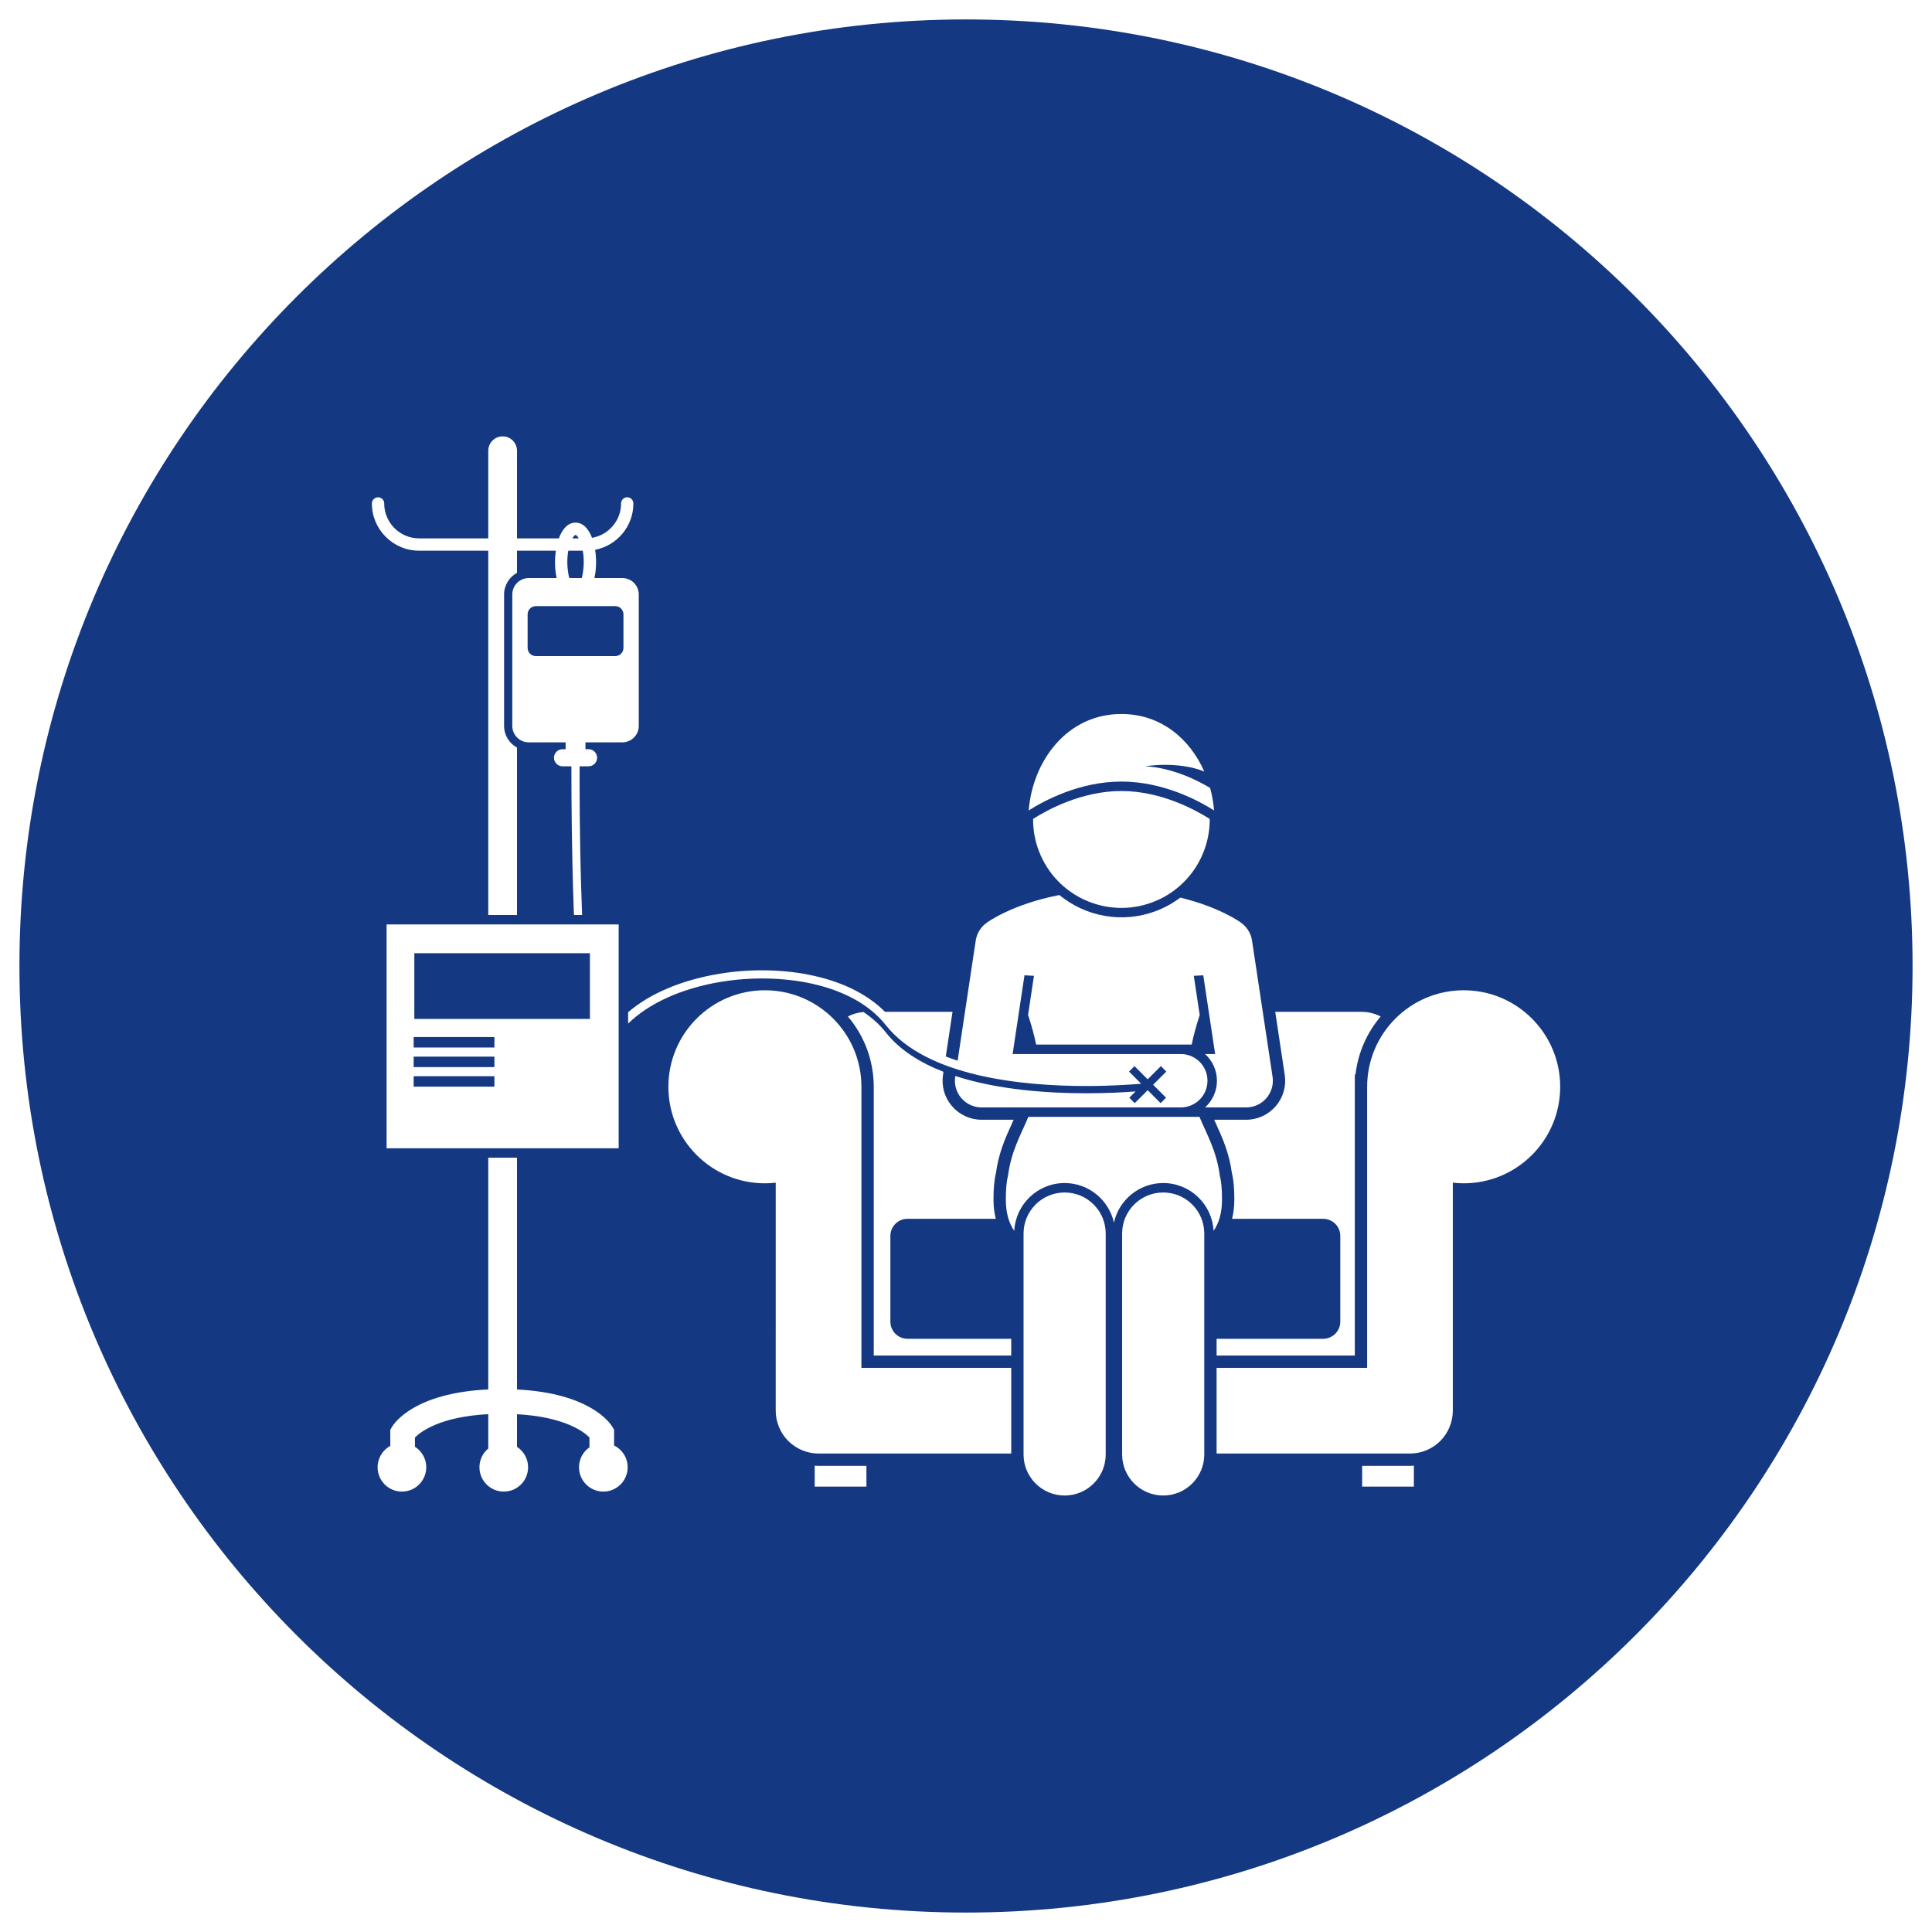
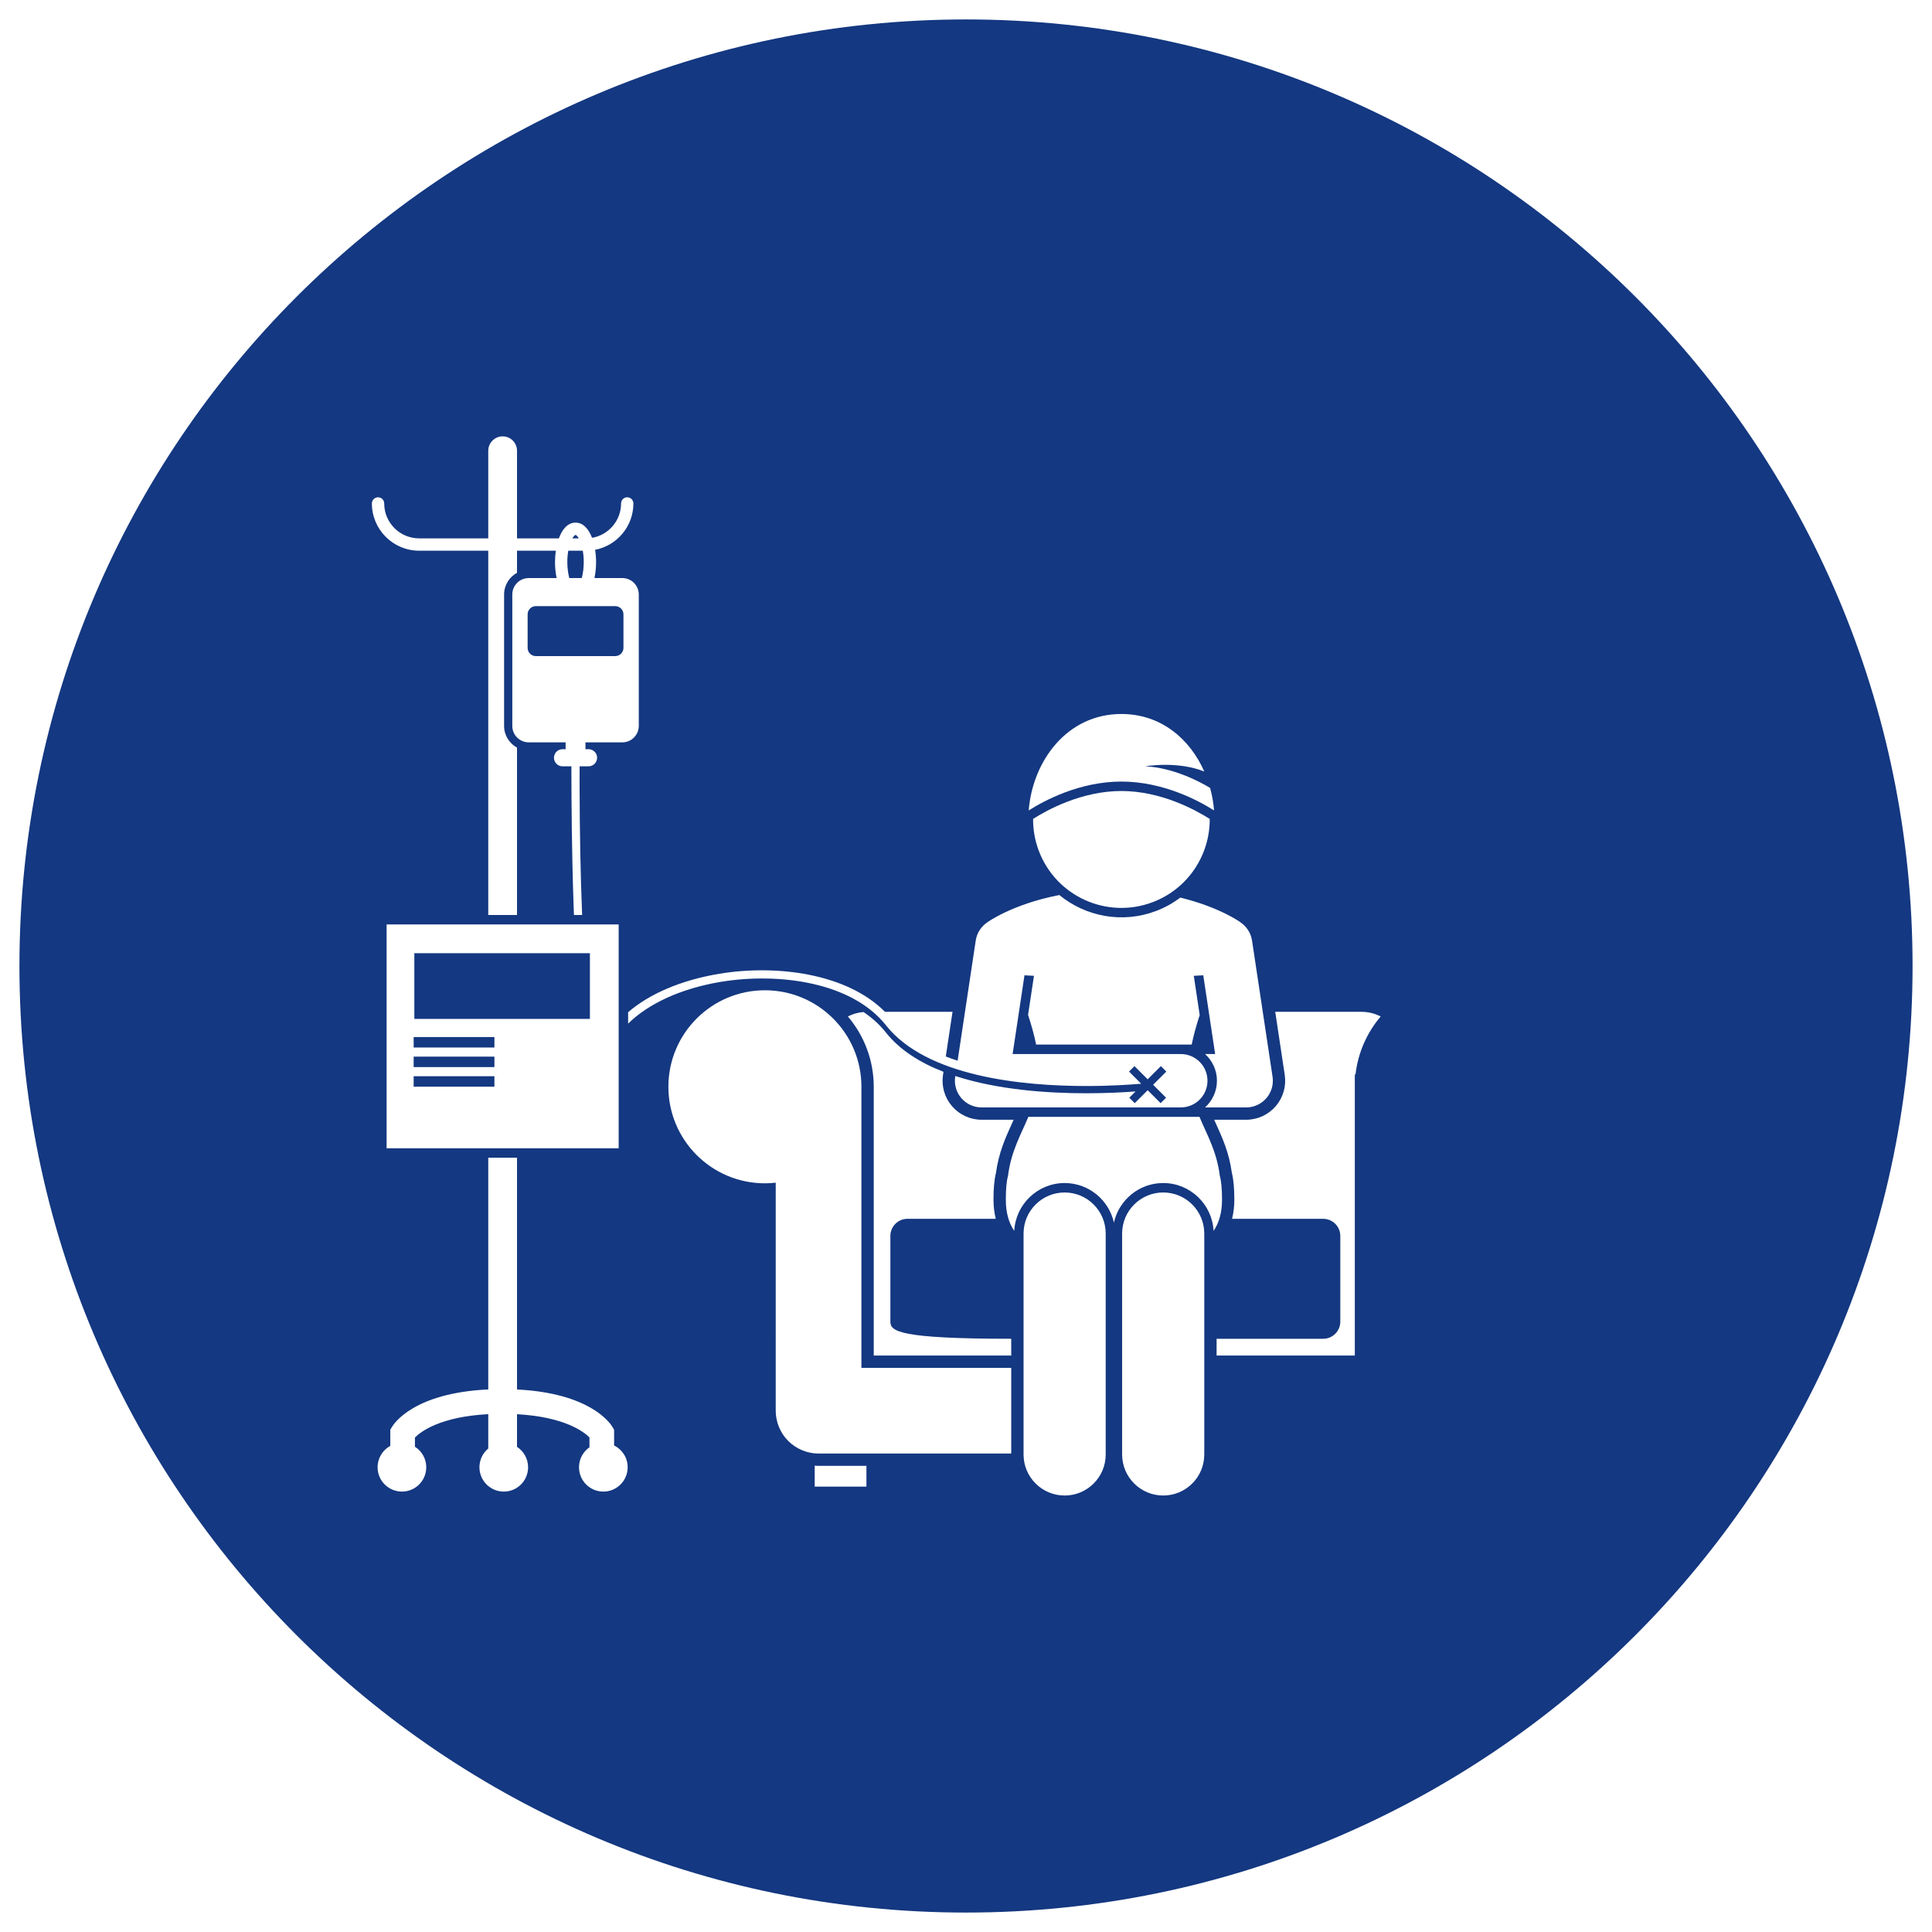
<svg xmlns="http://www.w3.org/2000/svg" width="1080" viewBox="0 0 810 810" height="1080" preserveAspectRatio="xMidYMid meet">
  <defs>
    <clipPath id="32906d7f47">
      <path d="M 8.148 8.148 L 801.852 8.148 L 801.852 801.852 L 8.148 801.852 Z M 8.148 8.148 " clip-rule="nonzero" />
    </clipPath>
    <clipPath id="ebe82af218">
      <path d="M 405 8.148 C 185.824 8.148 8.148 185.824 8.148 405 C 8.148 624.176 185.824 801.852 405 801.852 C 624.176 801.852 801.852 624.176 801.852 405 C 801.852 185.824 624.176 8.148 405 8.148 Z M 405 8.148 " clip-rule="nonzero" />
    </clipPath>
    <clipPath id="bccc2b143b">
      <path d="M 510 415 L 653.914 415 L 653.914 610 L 510 610 Z M 510 415 " clip-rule="nonzero" />
    </clipPath>
    <clipPath id="784c0f610d">
      <path d="M 470 499 L 505 499 L 505 627.441 L 470 627.441 Z M 470 499 " clip-rule="nonzero" />
    </clipPath>
    <clipPath id="66add11cc2">
      <path d="M 429 499 L 464 499 L 464 627.441 L 429 627.441 Z M 429 499 " clip-rule="nonzero" />
    </clipPath>
    <clipPath id="fd83c11f09">
      <path d="M 155.914 182.691 L 268 182.691 L 268 384 L 155.914 384 Z M 155.914 182.691 " clip-rule="nonzero" />
    </clipPath>
  </defs>
  <rect x="-81" width="972" fill="#ffffff" y="-81" height="972" fill-opacity="1" />
  <rect x="-81" width="972" fill="#ffffff" y="-81" height="972" fill-opacity="1" />
  <g clip-path="url(#32906d7f47)">
    <g clip-path="url(#ebe82af218)">
      <path fill="#143881" d="M 8.148 8.148 L 801.852 8.148 L 801.852 801.852 L 8.148 801.852 Z M 8.148 8.148 " fill-opacity="1" fill-rule="nonzero" />
    </g>
  </g>
-   <path fill="#ffffff" d="M 366.32 455.641 L 366.32 568.312 L 423.965 568.312 L 423.965 561.289 L 380.48 561.289 C 376.512 561.289 373.293 558.07 373.293 554.102 L 373.293 518.172 C 373.293 514.203 376.512 510.988 380.48 510.988 L 417.477 510.988 C 416.867 508.531 416.527 505.871 416.527 502.984 C 416.527 498.207 416.863 494.547 417.551 491.82 C 418.711 483.27 421.512 477.102 424.219 471.137 C 424.473 470.574 424.727 470.02 424.977 469.461 L 411.535 469.461 C 406.766 469.461 402.242 467.387 399.137 463.773 C 396.023 460.156 394.648 455.379 395.359 450.664 L 395.555 449.359 C 385.77 445.555 377.223 440.238 371.387 432.844 C 368.77 429.527 365.59 426.695 362.012 424.285 C 359.672 424.488 357.469 425.145 355.473 426.156 C 362.23 434.113 366.32 444.406 366.32 455.641 Z M 366.32 455.641 " fill-opacity="1" fill-rule="nonzero" />
+   <path fill="#ffffff" d="M 366.32 455.641 L 366.32 568.312 L 423.965 568.312 L 423.965 561.289 C 376.512 561.289 373.293 558.07 373.293 554.102 L 373.293 518.172 C 373.293 514.203 376.512 510.988 380.48 510.988 L 417.477 510.988 C 416.867 508.531 416.527 505.871 416.527 502.984 C 416.527 498.207 416.863 494.547 417.551 491.82 C 418.711 483.27 421.512 477.102 424.219 471.137 C 424.473 470.574 424.727 470.02 424.977 469.461 L 411.535 469.461 C 406.766 469.461 402.242 467.387 399.137 463.773 C 396.023 460.156 394.648 455.379 395.359 450.664 L 395.555 449.359 C 385.77 445.555 377.223 440.238 371.387 432.844 C 368.77 429.527 365.59 426.695 362.012 424.285 C 359.672 424.488 357.469 425.145 355.473 426.156 C 362.23 434.113 366.32 444.406 366.32 455.641 Z M 366.32 455.641 " fill-opacity="1" fill-rule="nonzero" />
  <path fill="#ffffff" d="M 534.859 463.773 C 531.746 467.387 527.227 469.461 522.457 469.461 L 509.051 469.461 C 509.301 470.02 509.551 470.578 509.805 471.141 C 512.516 477.102 515.316 483.27 516.477 491.816 C 517.164 494.543 517.5 498.203 517.5 502.988 C 517.5 505.871 517.164 508.531 516.551 510.992 L 554.738 510.992 C 558.707 510.992 561.926 514.207 561.926 518.176 L 561.926 554.102 C 561.926 558.074 558.707 561.289 554.738 561.289 L 510.066 561.289 L 510.066 568.316 L 568.012 568.316 L 568.012 450.477 L 568.309 450.477 C 569.352 441.266 573.152 432.875 578.855 426.156 C 576.418 424.918 573.668 424.207 570.75 424.207 L 534.648 424.207 L 538.637 450.668 C 539.344 455.379 537.969 460.156 534.859 463.773 Z M 534.859 463.773 " fill-opacity="1" fill-rule="nonzero" />
  <path fill="#ffffff" d="M 341.566 614.492 L 341.566 623.27 L 363.254 623.27 L 363.254 614.574 L 343.188 614.574 C 342.645 614.574 342.105 614.531 341.566 614.492 Z M 341.566 614.492 " fill-opacity="1" fill-rule="nonzero" />
-   <path fill="#ffffff" d="M 571.082 614.574 L 571.082 623.27 L 592.773 623.27 L 592.773 614.492 C 592.23 614.531 591.688 614.574 591.145 614.574 Z M 571.082 614.574 " fill-opacity="1" fill-rule="nonzero" />
  <g clip-path="url(#bccc2b143b)">
-     <path fill="#ffffff" d="M 510.062 609.406 L 591.145 609.406 C 595.871 609.406 600.504 607.492 603.844 604.148 C 607.188 600.801 609.102 596.168 609.102 591.441 L 609.102 495.848 C 610.598 496.016 612.113 496.109 613.652 496.109 C 636 496.109 654.117 477.992 654.117 455.641 C 654.117 433.293 636 415.176 613.652 415.176 C 591.301 415.176 573.184 433.293 573.184 455.641 L 573.18 455.641 L 573.18 573.48 L 510.062 573.48 Z M 510.062 609.406 " fill-opacity="1" fill-rule="nonzero" />
-   </g>
+     </g>
  <path fill="#ffffff" d="M 423.965 609.406 L 423.965 573.48 L 361.156 573.48 L 361.156 455.641 C 361.156 433.293 343.039 415.176 320.691 415.176 C 298.34 415.176 280.223 433.293 280.223 455.641 C 280.223 477.992 298.34 496.109 320.691 496.109 C 322.223 496.109 323.734 496.016 325.227 495.848 L 325.223 591.441 C 325.223 596.176 327.141 600.801 330.488 604.148 C 333.832 607.488 338.461 609.406 343.191 609.406 Z M 423.965 609.406 " fill-opacity="1" fill-rule="nonzero" />
  <path fill="#ffffff" d="M 431.137 468.254 C 427.914 475.949 423.953 482.594 422.633 492.82 C 422.031 495.012 421.695 498.277 421.695 502.984 C 421.695 508.625 423.043 512.855 425.23 516.039 C 425.824 504.887 435.055 495.992 446.352 495.992 C 456.449 495.992 464.906 503.105 467.016 512.578 C 469.121 503.105 477.578 495.992 487.676 495.992 C 498.973 495.992 508.203 504.887 508.801 516.039 C 510.984 512.855 512.336 508.625 512.336 502.984 C 512.336 498.273 511.996 495.004 511.395 492.816 C 510.07 482.594 506.113 475.949 502.887 468.254 Z M 431.137 468.254 " fill-opacity="1" fill-rule="nonzero" />
  <g clip-path="url(#784c0f610d)">
    <path fill="#ffffff" d="M 487.676 499.953 C 478.168 499.953 470.457 507.664 470.457 517.176 L 470.457 609.785 C 470.457 619.297 478.168 627.004 487.676 627.004 C 497.188 627.004 504.898 619.297 504.898 609.785 L 504.898 517.176 C 504.898 507.664 497.188 499.953 487.676 499.953 Z M 487.676 499.953 " fill-opacity="1" fill-rule="nonzero" />
  </g>
  <g clip-path="url(#66add11cc2)">
    <path fill="#ffffff" d="M 429.129 609.785 C 429.129 619.297 436.84 627.004 446.352 627.004 C 455.859 627.004 463.57 619.297 463.57 609.785 L 463.57 517.176 C 463.57 507.664 455.859 499.953 446.352 499.953 C 436.84 499.953 429.129 507.664 429.129 517.176 Z M 429.129 609.785 " fill-opacity="1" fill-rule="nonzero" />
  </g>
  <path fill="#ffffff" d="M 507.18 343.344 C 501.34 339.629 486.836 331.633 470.145 331.633 C 453.441 331.633 438.98 339.602 433.133 343.324 C 433.094 347.781 433.855 352.312 435.531 356.727 C 442.77 375.848 464.141 385.48 483.266 378.238 C 498.156 372.602 507.289 358.387 507.18 343.344 Z M 507.18 343.344 " fill-opacity="1" fill-rule="nonzero" />
  <path fill="#ffffff" d="M 431.293 339.777 C 437.688 335.719 452.578 327.672 470.145 327.672 C 487.707 327.672 502.598 335.719 508.992 339.777 C 508.746 336.598 508.191 333.43 507.344 330.344 C 502.922 327.672 492.145 321.926 480.211 321.27 C 480.211 321.27 493.555 318.914 504.898 323.457 C 498.91 309.859 486.82 299.344 470.145 299.344 C 447.168 299.348 432.895 319.289 431.293 339.777 Z M 431.293 339.777 " fill-opacity="1" fill-rule="nonzero" />
  <path fill="#ffffff" d="M 263.34 429.16 C 271.891 420.73 285.621 414.395 302.211 411.645 C 326.352 407.637 357.098 411.703 371.387 429.797 C 388.457 451.422 428.656 455.316 455.418 455.316 C 465.883 455.316 474.281 454.719 478.449 454.355 L 473.352 449.262 L 475.637 446.977 L 481.168 452.508 L 486.703 446.977 L 488.984 449.262 L 483.453 454.793 L 488.879 460.219 L 486.594 462.5 L 481.219 457.125 C 481.211 457.129 481.203 457.133 481.195 457.133 C 481.176 457.133 481.129 457.141 481.102 457.145 L 475.746 462.5 L 473.461 460.219 L 476.09 457.59 C 471.492 457.941 464.18 458.359 455.418 458.359 C 439.324 458.359 418.375 456.941 400.516 451.117 L 400.469 451.434 C 399.98 454.656 400.926 457.93 403.051 460.402 C 405.176 462.875 408.277 464.293 411.535 464.293 L 495.051 464.293 C 501.234 464.293 506.242 459.285 506.242 453.102 C 506.242 446.918 501.234 441.91 495.051 441.91 L 424.543 441.91 L 429.52 408.895 L 433.492 409.117 L 431.023 425.488 C 432.41 429.719 433.586 433.938 434.406 437.949 L 499.621 437.949 C 500.438 433.957 501.605 429.766 502.98 425.559 L 500.504 409.117 L 504.477 408.895 L 509.453 441.91 L 505.23 441.91 C 508.277 444.684 510.207 448.664 510.207 453.102 C 510.207 457.539 508.277 461.52 505.23 464.293 L 522.461 464.293 C 525.719 464.293 528.816 462.875 530.945 460.402 C 533.07 457.93 534.016 454.656 533.527 451.434 L 524.918 394.324 C 524.426 391.059 522.559 388.344 520.004 386.66 C 520.008 386.656 520.02 386.633 520.02 386.633 C 520.02 386.633 511.324 380.32 494.84 376.324 C 491.805 378.617 488.402 380.531 484.668 381.941 C 470.465 387.324 455.105 384.25 444.125 375.246 C 424.441 379.055 414.012 386.629 414.012 386.629 C 414.012 386.629 414.016 386.641 414.016 386.641 C 411.449 388.328 409.574 391.047 409.082 394.324 L 401.488 444.699 C 399.801 444.152 398.145 443.562 396.527 442.934 L 399.352 424.203 L 371.023 424.203 C 354.902 407.945 325.203 404.344 301.652 408.246 C 285.645 410.898 272.383 416.598 263.344 424.379 L 263.344 429.16 Z M 263.34 429.16 " fill-opacity="1" fill-rule="nonzero" />
  <g clip-path="url(#fd83c11f09)">
    <path fill="#ffffff" d="M 216.758 313.434 C 213.535 311.684 211.344 308.27 211.344 304.348 L 211.344 249.246 C 211.344 245.324 213.535 241.91 216.758 240.16 L 216.758 230.879 L 233.035 230.879 C 232.805 232.441 232.688 234.062 232.688 235.684 C 232.688 236.766 232.742 237.848 232.844 238.914 C 232.953 240.094 233.133 241.246 233.371 242.355 L 221.672 242.355 C 217.871 242.355 214.785 245.441 214.785 249.246 L 214.785 304.348 C 214.785 308.152 217.871 311.234 221.672 311.234 L 237.137 311.234 L 237.137 314.105 L 235.844 314.105 C 235.129 314.105 234.469 314.32 233.91 314.68 C 232.918 315.32 232.258 316.426 232.258 317.691 C 232.258 319.672 233.863 321.281 235.844 321.281 L 239.566 321.281 C 239.566 322.172 239.566 323.207 239.566 324.391 C 239.578 335.145 239.703 357.285 240.477 379.398 C 240.527 380.852 240.578 382.23 240.633 383.617 L 244.059 383.617 C 243.383 366.918 243.02 348.102 242.996 329.234 C 242.992 326.582 242.996 323.93 243.004 321.281 L 246.75 321.281 C 248.73 321.281 250.336 319.672 250.336 317.691 C 250.336 316.426 249.676 315.316 248.684 314.68 C 248.125 314.316 247.465 314.102 246.75 314.102 L 245.457 314.102 L 245.457 311.234 L 260.918 311.234 C 264.723 311.234 267.809 308.152 267.809 304.348 L 267.809 249.246 C 267.809 245.441 264.723 242.355 260.918 242.355 L 249.227 242.355 C 249.461 241.246 249.641 240.094 249.754 238.914 C 249.855 237.848 249.91 236.766 249.91 235.684 C 249.91 233.938 249.77 232.188 249.504 230.512 C 258.633 228.75 265.551 220.711 265.551 211.074 C 265.551 209.648 264.395 208.492 262.969 208.492 C 261.539 208.492 260.387 209.648 260.387 211.074 C 260.387 218.305 255.113 224.309 248.219 225.488 C 246.789 221.734 244.469 219.109 241.297 219.109 C 238.066 219.109 235.719 221.84 234.301 225.711 L 216.758 225.711 L 216.758 188.977 C 216.758 185.645 214.059 182.949 210.734 182.949 C 207.402 182.949 204.707 185.645 204.707 188.977 L 204.707 225.711 L 175.719 225.711 C 167.648 225.711 161.082 219.148 161.082 211.074 C 161.082 209.648 159.926 208.492 158.5 208.492 C 157.07 208.492 155.914 209.648 155.914 211.074 C 155.914 221.996 164.801 230.879 175.719 230.879 L 204.707 230.879 L 204.707 383.617 L 216.758 383.617 Z M 261.387 257.57 L 261.387 271.629 C 261.387 273.531 259.848 275.074 257.941 275.074 L 224.648 275.074 C 222.75 275.074 221.207 273.531 221.207 271.629 L 221.207 257.57 C 221.207 255.668 222.75 254.125 224.648 254.125 L 257.941 254.125 C 259.848 254.125 261.387 255.668 261.387 257.57 Z M 243.918 242.355 L 238.676 242.355 C 238.406 241.363 238.195 240.203 238.047 238.914 C 237.934 237.914 237.852 236.855 237.852 235.684 C 237.852 233.875 238.012 232.273 238.258 230.879 L 244.332 230.879 C 244.582 232.273 244.738 233.875 244.738 235.684 C 244.738 236.855 244.656 237.914 244.543 238.914 C 244.398 240.203 244.184 241.363 243.918 242.355 Z M 241.297 224.277 C 241.59 224.277 242.094 224.789 242.621 225.711 L 239.977 225.711 C 240.5 224.789 241.004 224.277 241.297 224.277 Z M 241.297 224.277 " fill-opacity="1" fill-rule="nonzero" />
  </g>
  <path fill="#ffffff" d="M 216.758 606.605 L 216.758 592.914 C 236.844 594.027 244.879 600.371 247.133 602.66 L 247.133 606.785 C 244.488 608.629 242.754 611.688 242.754 615.152 C 242.754 620.789 247.32 625.355 252.953 625.355 C 258.586 625.355 263.152 620.793 263.152 615.152 C 263.152 611.141 260.832 607.68 257.465 606.016 L 257.465 599.43 L 256.742 598.211 C 255.84 596.688 247.441 584.07 216.758 582.547 L 216.758 485.383 L 204.707 485.383 L 204.707 582.531 C 173.73 583.973 165.262 596.684 164.355 598.211 L 163.637 599.426 L 163.637 606.191 C 160.461 607.922 158.309 611.285 158.309 615.156 C 158.309 620.793 162.875 625.355 168.508 625.355 C 174.141 625.355 178.711 620.793 178.711 615.156 C 178.711 611.531 176.812 608.355 173.965 606.551 L 173.965 602.684 C 176.324 600.289 184.473 593.945 204.707 592.891 L 204.707 607.297 C 202.449 609.172 201.008 611.996 201.008 615.156 C 201.008 620.793 205.578 625.359 211.211 625.359 C 216.844 625.359 221.406 620.797 221.406 615.156 C 221.402 611.57 219.555 608.426 216.758 606.605 Z M 216.758 606.605 " fill-opacity="1" fill-rule="nonzero" />
  <path fill="#ffffff" d="M 259.379 481.426 L 259.379 387.578 L 162.086 387.578 L 162.086 481.426 Z M 173.711 399.633 L 247.324 399.633 L 247.324 427.184 L 173.711 427.184 Z M 207.289 455.594 L 173.426 455.594 L 173.426 451.207 L 207.289 451.207 Z M 207.289 447.383 L 173.426 447.383 L 173.426 442.996 L 207.289 442.996 Z M 207.289 439.176 L 173.426 439.176 L 173.426 434.785 L 207.289 434.785 Z M 207.289 439.176 " fill-opacity="1" fill-rule="nonzero" />
</svg>